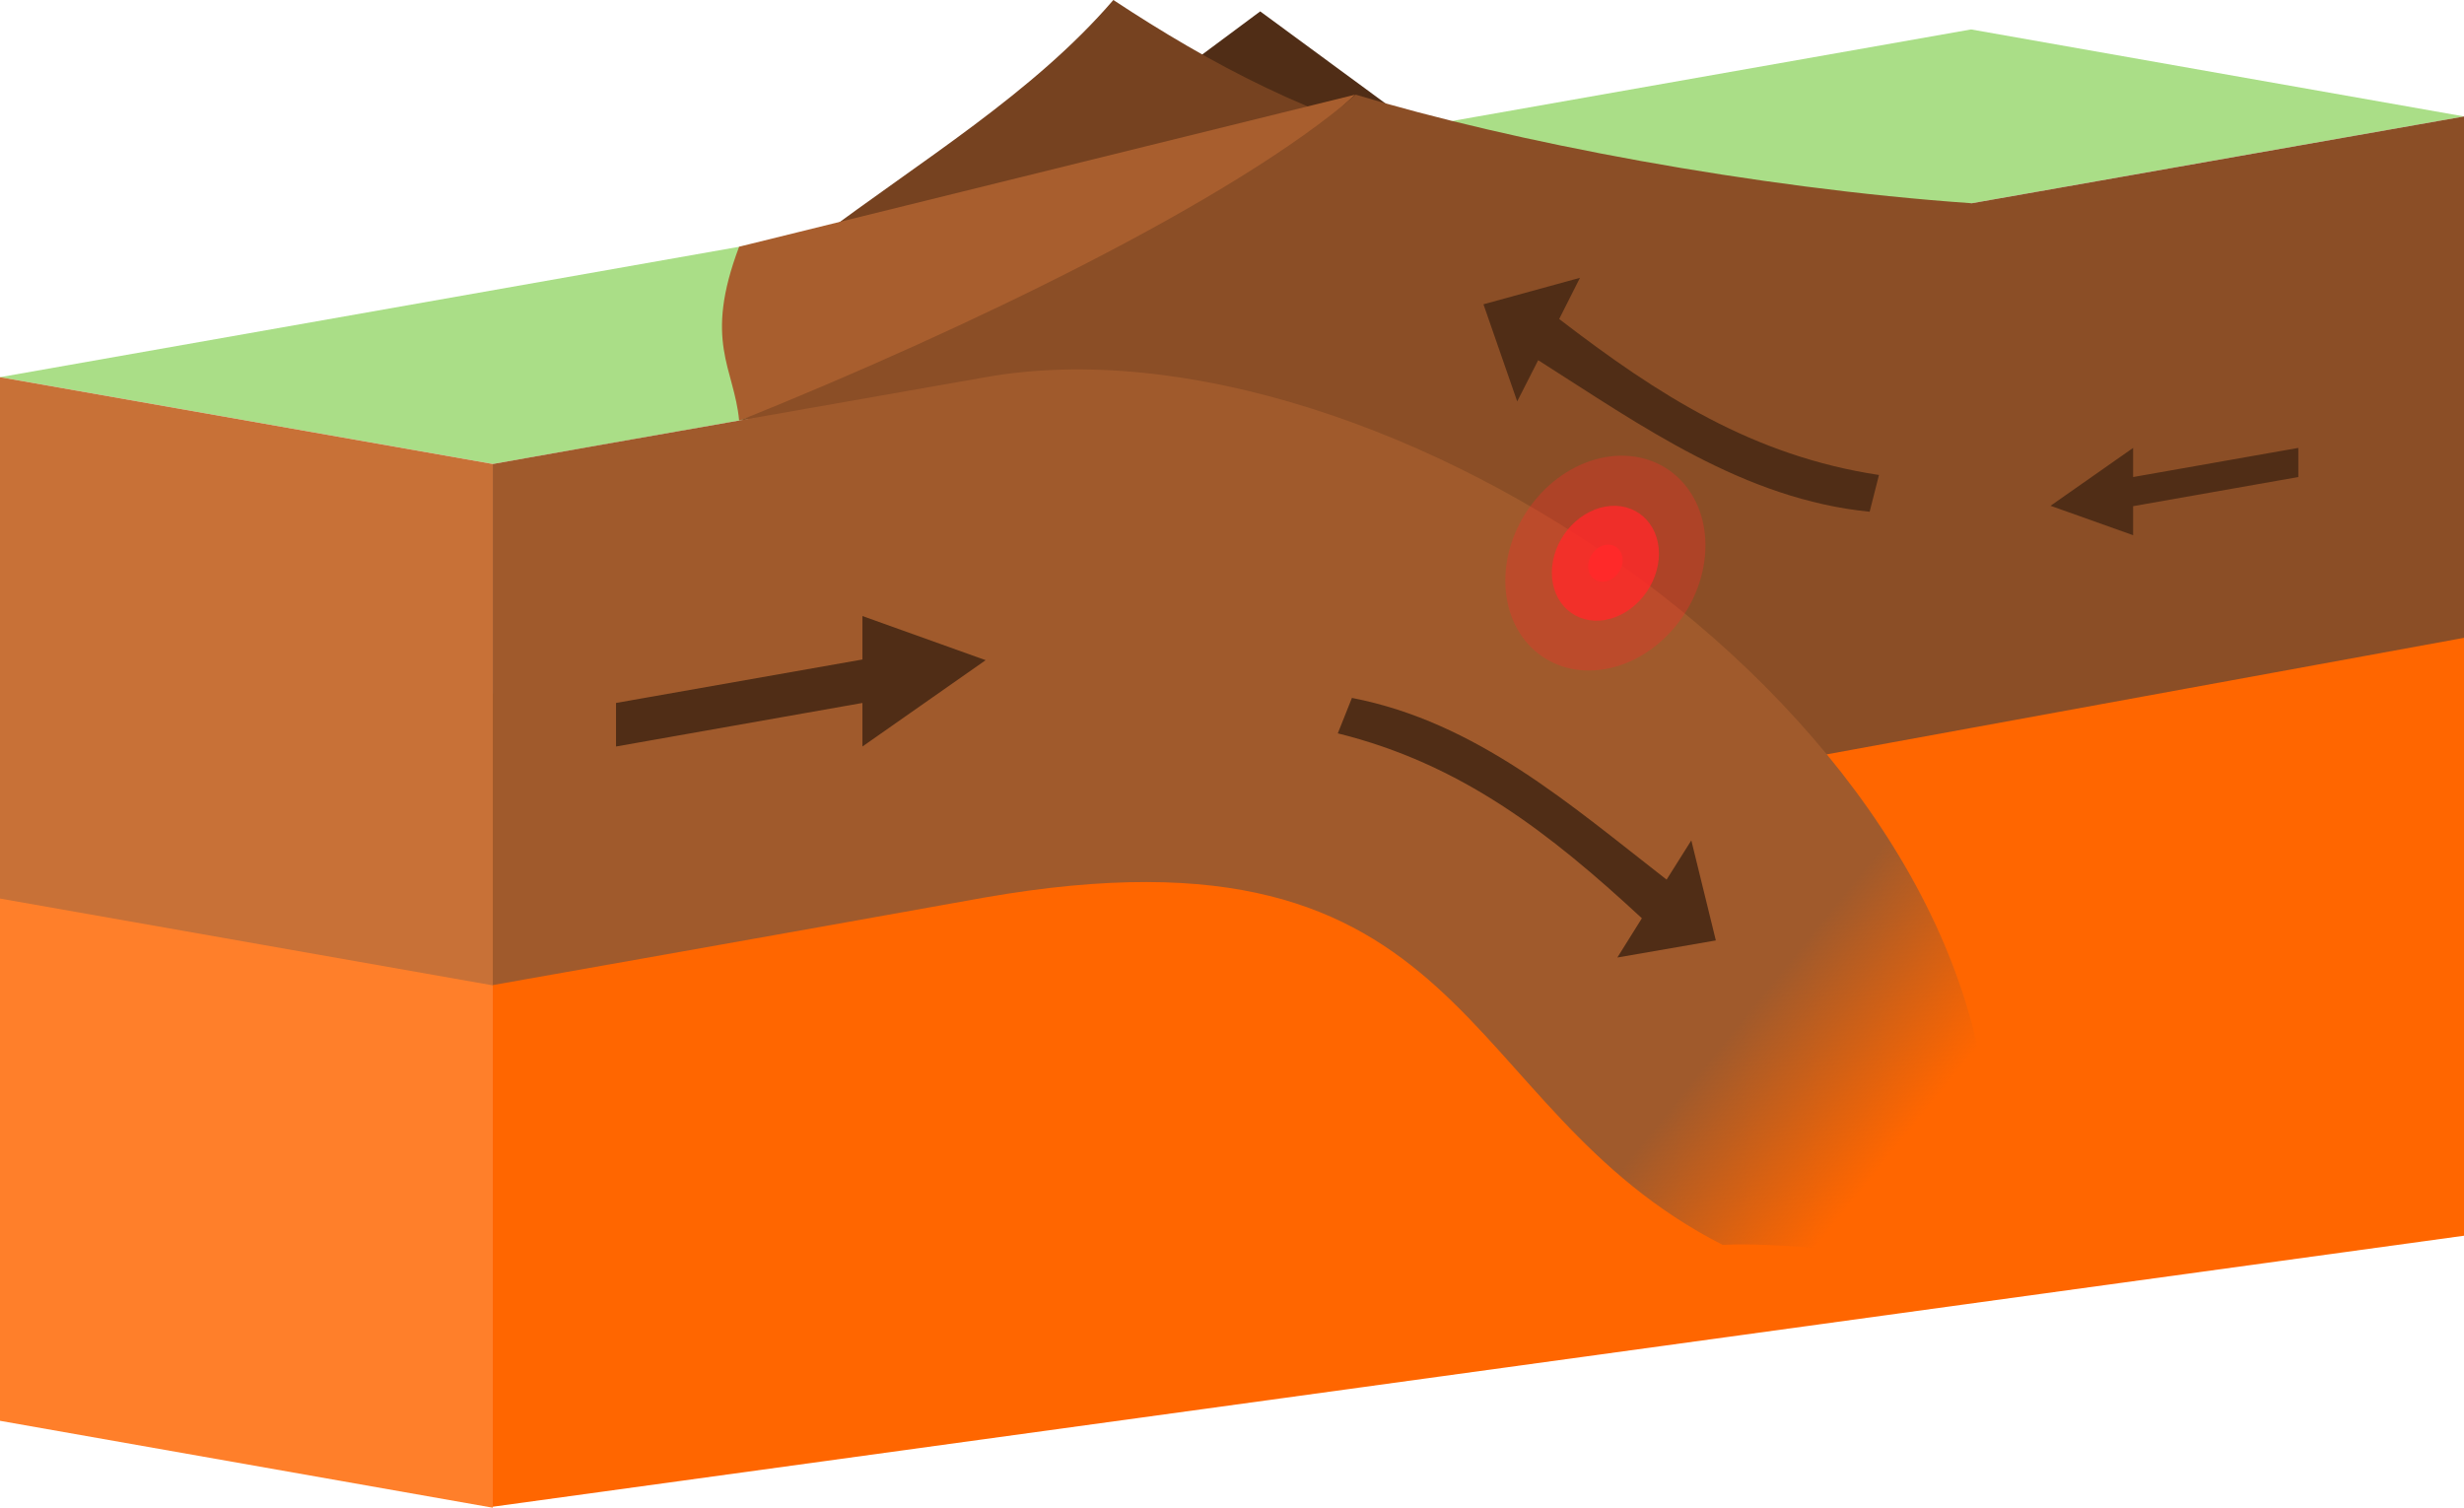
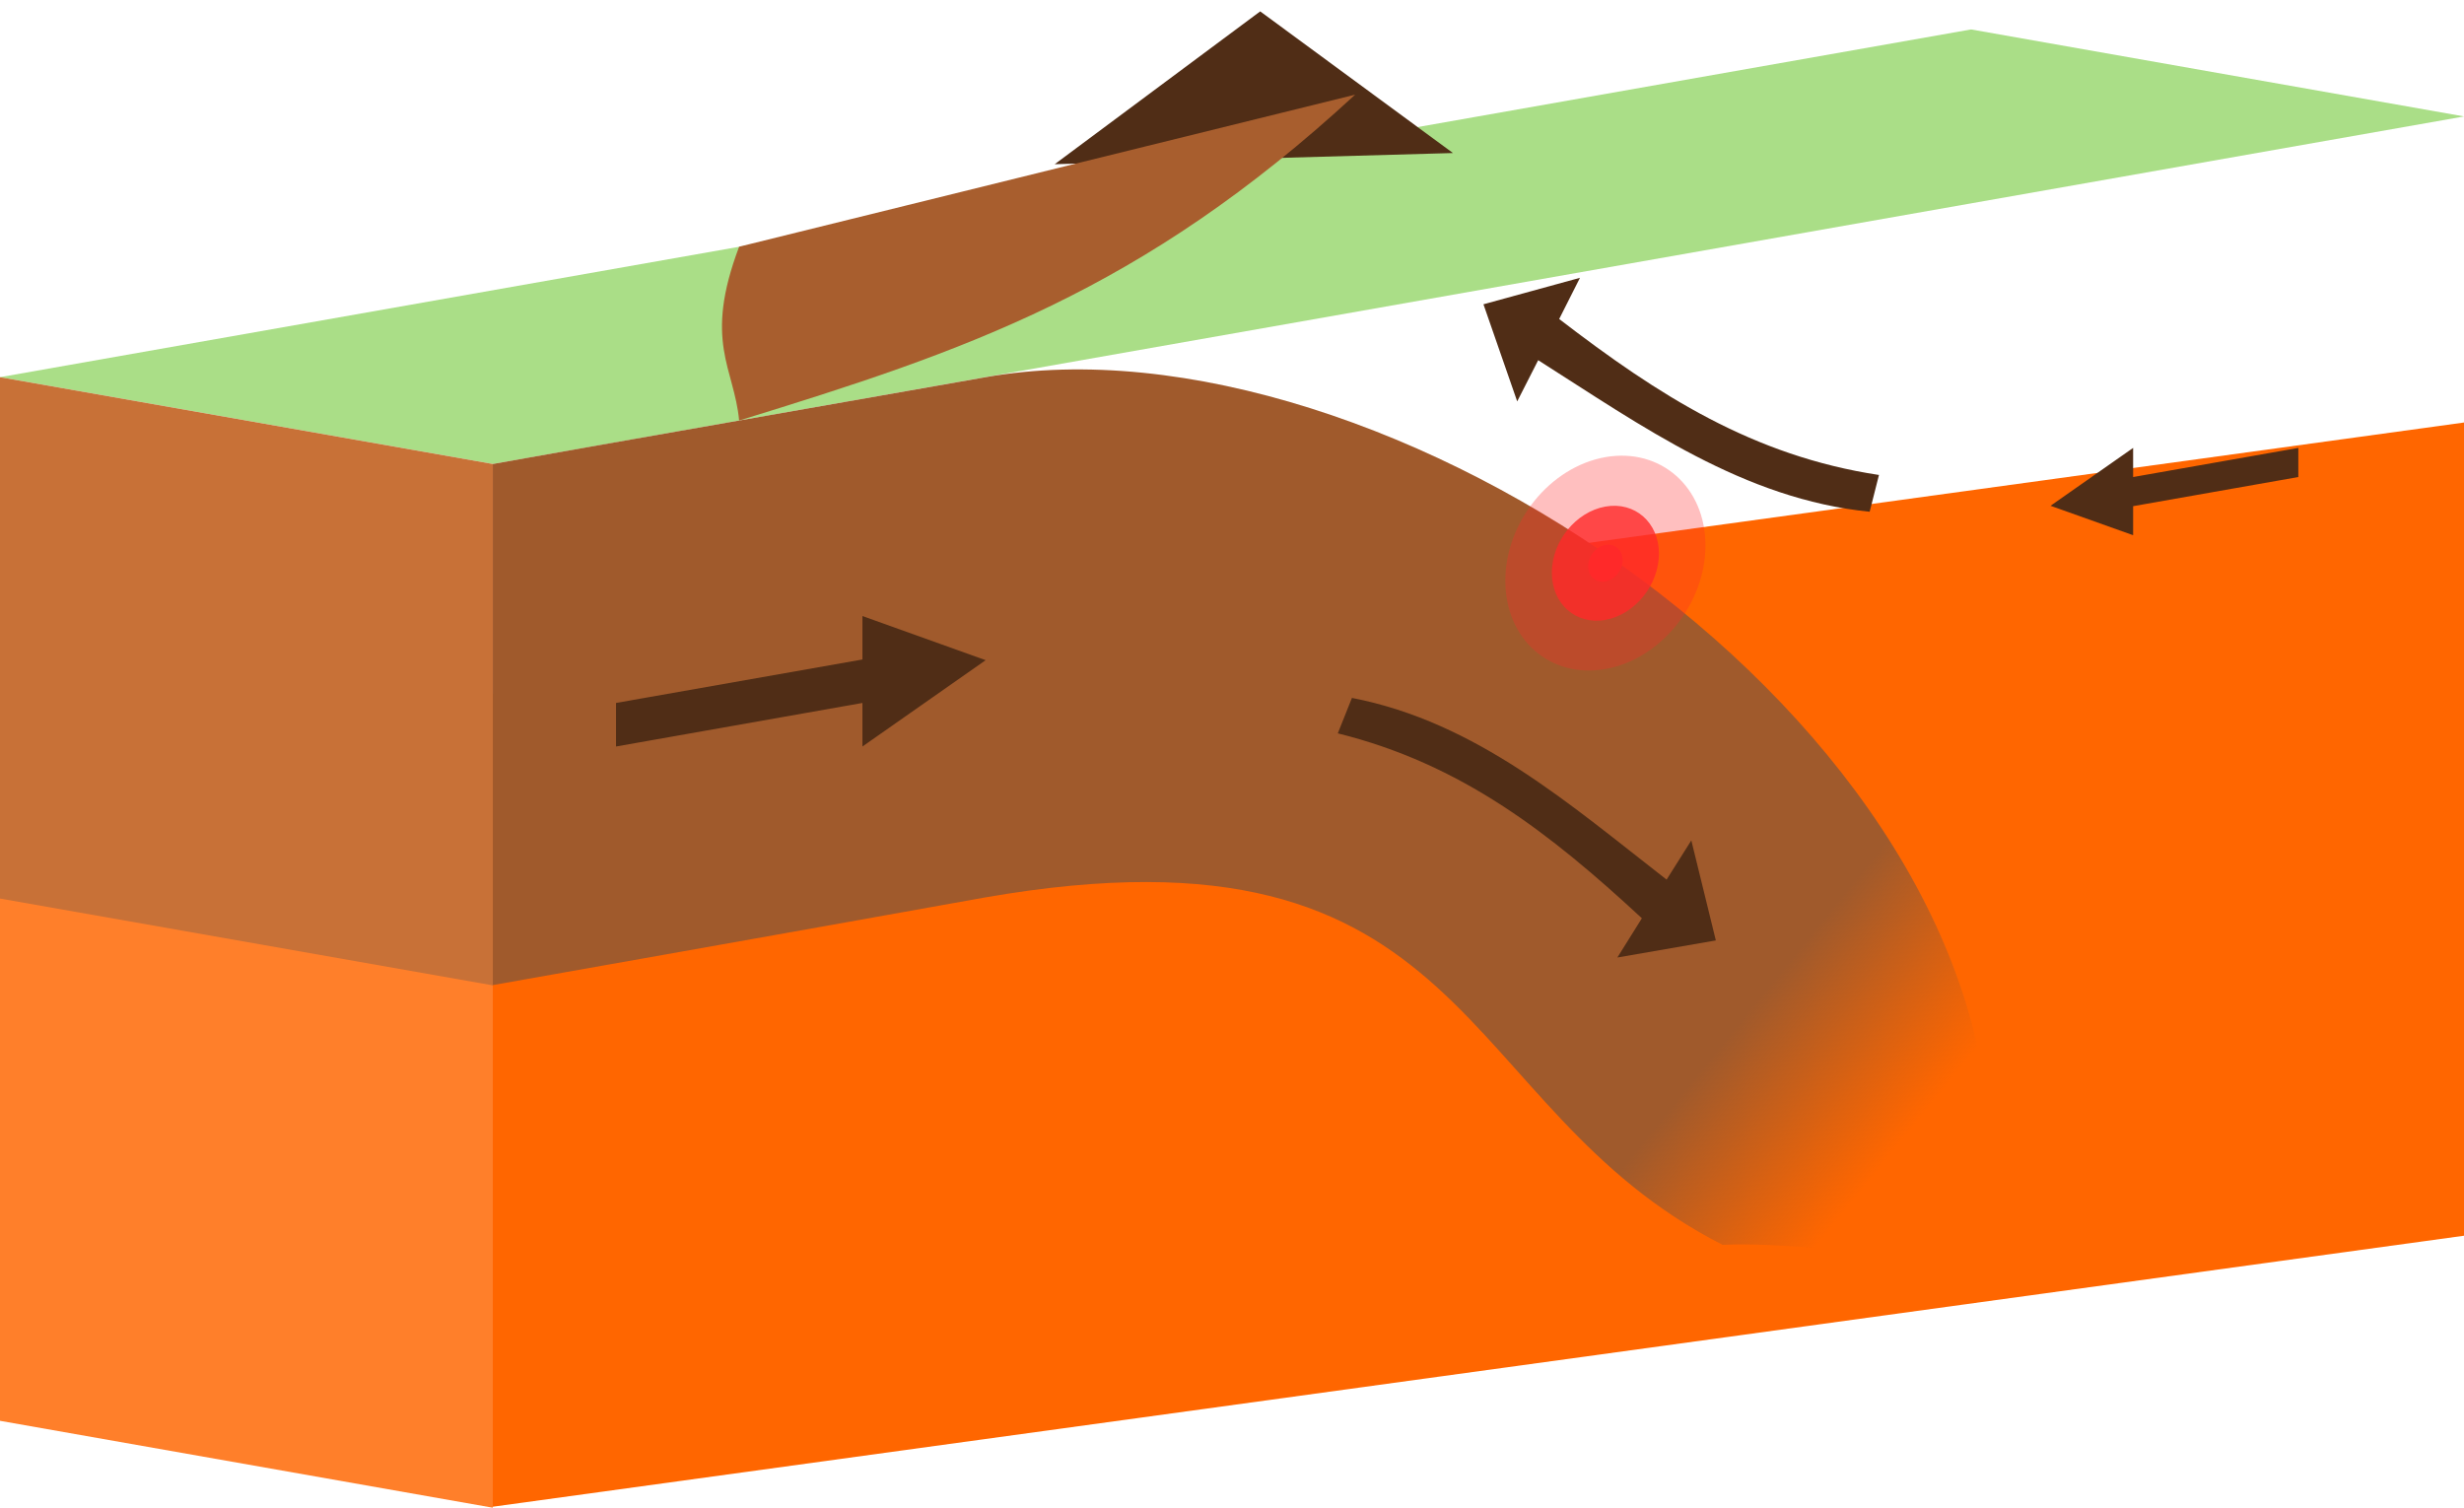
<svg xmlns="http://www.w3.org/2000/svg" width="2511.9" height="1537">
  <defs>
    <linearGradient id="a" x1="1981.4" x2="2140.4" y1="301.3" y2="430" gradientUnits="userSpaceOnUse">
      <stop stop-color="#a05a2c" offset="0" />
      <stop stop-color="#a05a2c" stop-opacity="0" offset="1" />
    </linearGradient>
  </defs>
  <path fill="#aade87" d="M2512 118.7L2009.4 30 0 384.5 502.4 473 2512 118.7z" />
  <path fill="#f60" d="M502.4 707L2512 430.7v829L502.3 1536z" />
  <path fill="#ff7f2a" d="M0 385.4L502.4 474v1063L0 1448.4z" />
  <path fill="#c87137" d="M0 916l502.4 88.5V473L0 384.5" />
  <path fill="#502d16" d="M1284.7 11.6l-209.5 155.8 406-11.4z" />
-   <path fill="#764220" d="M835 242c103.6-78 218.3-147 300-242 99 65.2 205 122.2 333 153z" />
  <path fill="#a85e2e" d="M1381.5 96.5l-628 155c-36.7 97-5 123.4 0 177.2 229.8-70.8 410-131 628-332.2z" />
-   <path fill="#8b4e26" d="M2512 118.7v531.5l-702.2 128.4c-301-148-227.6-415.4-929.7-366.4l-126 16.5c230.8-93 503.6-224.4 628-332.2 158 47.8 405.5 95.2 628 110.7z" />
  <path fill="url(#a)" d="M573.2 432.3S874.7 379 1074.8 343c503.2-88 475.5 213 752.6 354 119.5-5.5 271.6 45.6 272.7-74 12-462-622.2-881.6-1024-810.5C674-117 573.7-99 573.7-99v531.5z" transform="translate(-71.3 572)" />
  <g fill="#ff2a2a">
    <path d="M1636.6 592.7c-9.7 1.8-17.6-5.2-17.6-15.5s8-20 17.6-21.7c9.7-1.7 17.6 5.3 17.6 15.5s-8 20-17.6 21.7" />
    <path fill-opacity=".8" d="M1636.6 632c-30.2 5.2-54.6-16.3-54.6-48.2s24.4-62 54.6-67.4c30-5.3 54.6 16.2 54.6 48s-24.5 62.2-54.6 67.5" />
    <path fill-opacity=".3" d="M1636.6 682c-56.4 10-102-30.2-102-90s45.6-116 102-126c56.4-9.8 102 30.5 102 90s-45.7 116.2-102 126" />
  </g>
  <path fill="#502d16" d="M879.2 628v44.3L628 716.6V761l251.2-44.4V761l125.6-88zm1295.4-82.4V516l168.4-29.7v-29.7l-168.4 29.7v-29.7l-84.2 59zM1378.4 711l-14.6 36.6c126 31.2 216 101.5 310 188.5l-25 40 100.4-17.4-25-102-25.2 40c-98.5-76.5-193.6-160.5-320.6-185.2zM1906 521.7l9.5-37.5c-128.2-19.4-224.5-81-326-159l21.2-42-98.4 27 34.4 99 21.4-42c105.5 67 209.5 141.7 338 154.5z" />
</svg>